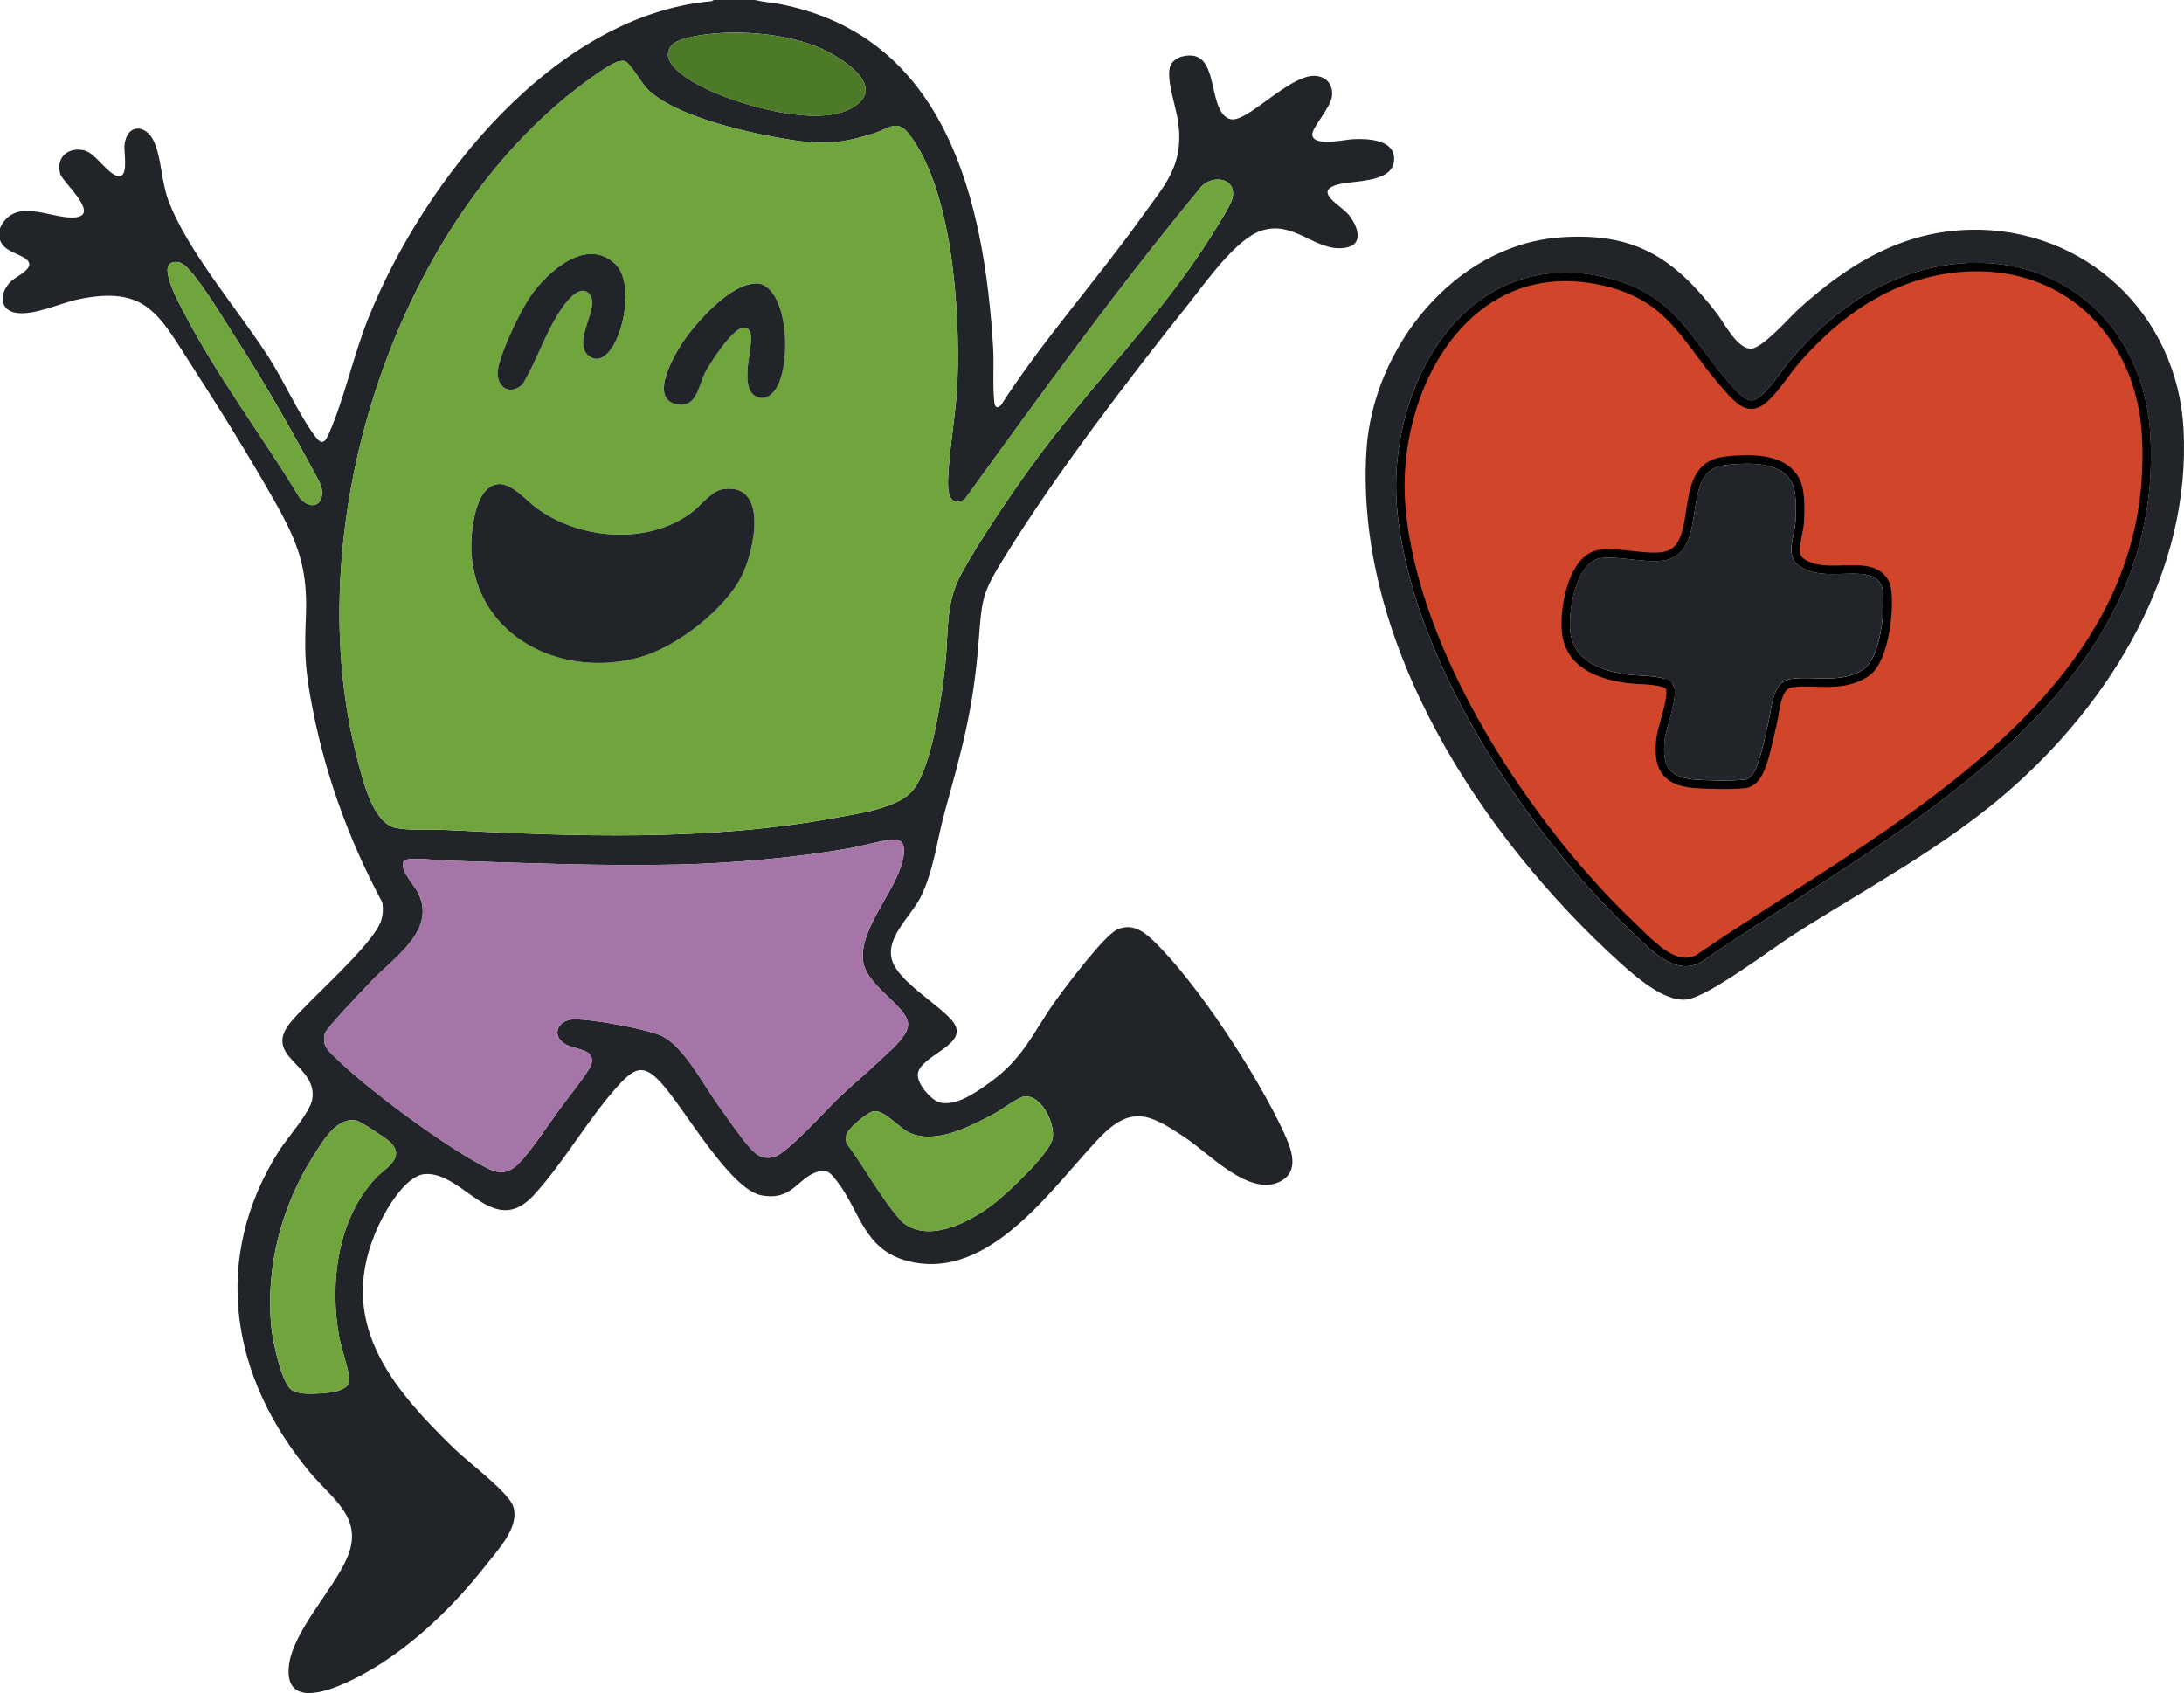
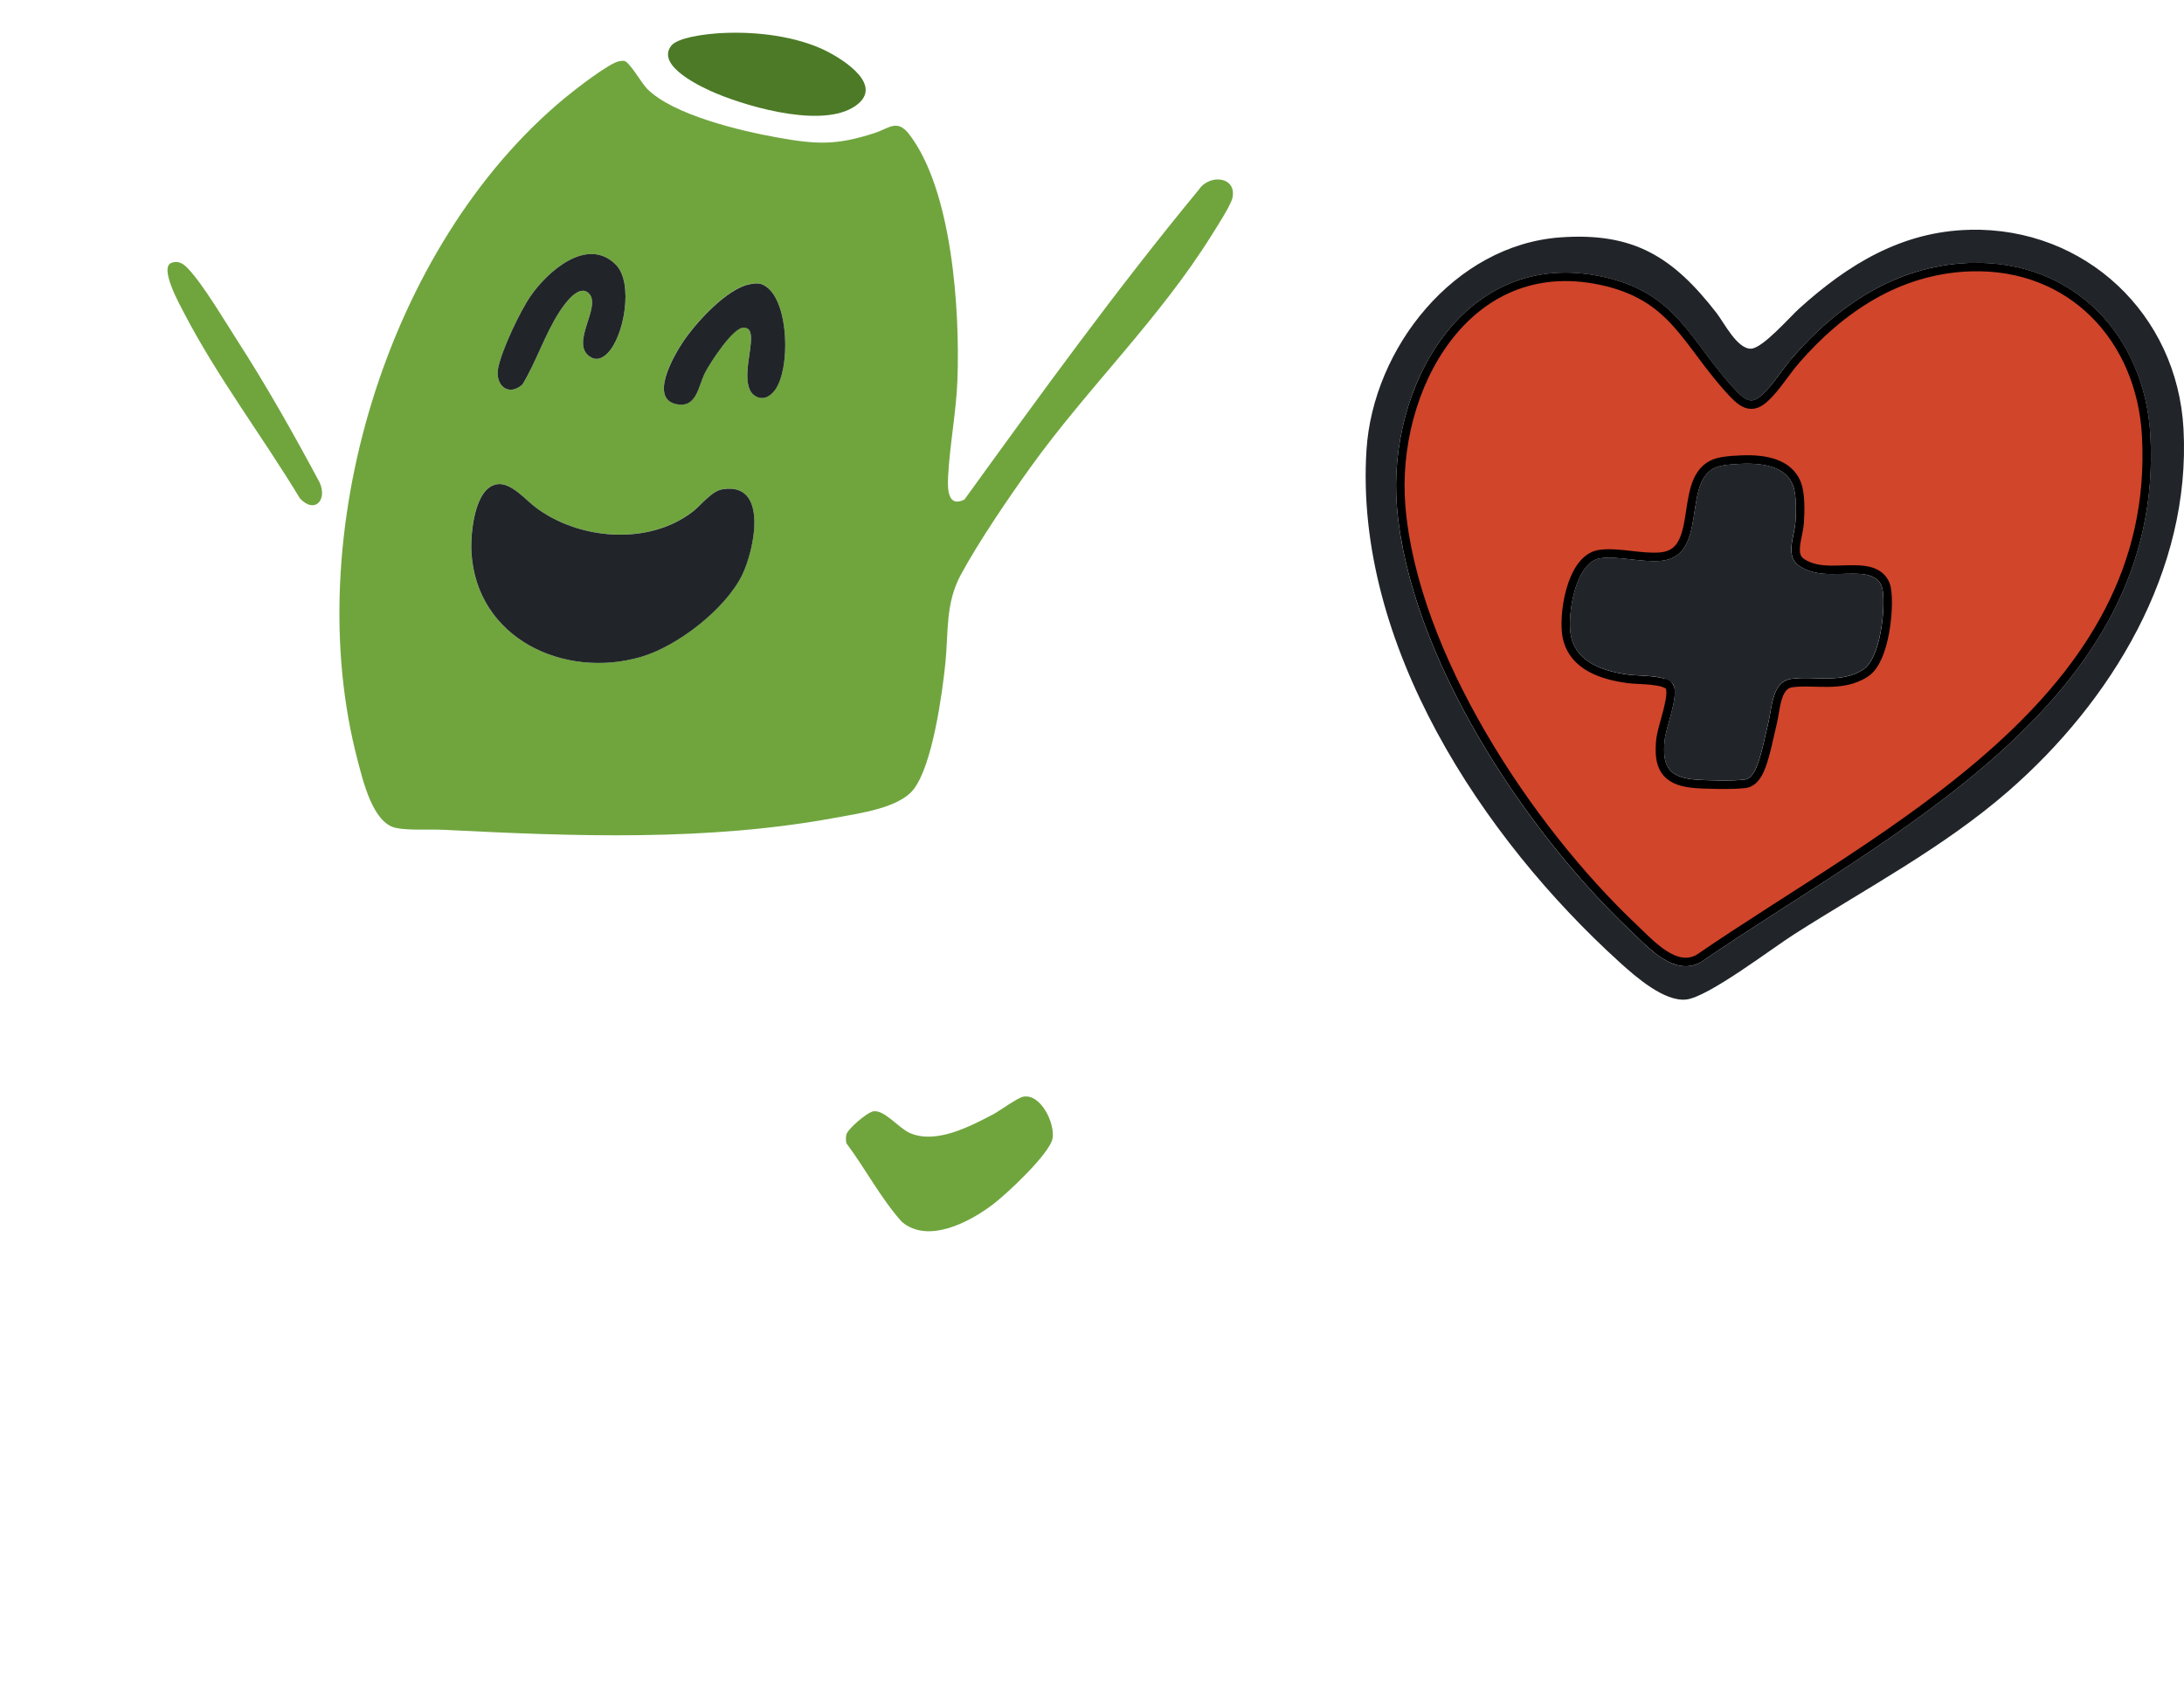
<svg xmlns="http://www.w3.org/2000/svg" fill="none" viewBox="0 0 258 200" height="200" width="258">
  <g clip-path="url(#clip0_4961_3558)">
-     <path fill="#212529" d="M89.159 0C90.195 0.241 91.264 0.313 92.313 0.522C111.846 4.412 116.291 23.852 117.321 41.107C117.438 43.11 117.243 45.623 117.464 47.541C117.536 48.135 117.816 48.298 118.259 47.848C123.258 40.095 129.45 33.217 134.807 25.732C137.583 21.849 139.858 19.65 139.193 14.507C138.965 12.732 137.792 9.534 138.196 7.981C138.483 6.872 139.839 6.461 140.862 6.572C143.697 6.885 142.908 12.145 144.681 13.711C145.385 14.331 146.011 14.122 146.773 13.757C149.015 12.673 152.834 8.908 155.252 8.96C156.634 8.993 157.501 9.939 157.351 11.342C157.201 12.745 154.979 15.055 155.024 15.91C155.102 17.372 158.876 16.485 159.782 16.445C161.496 16.36 164.911 16.432 164.683 18.997C164.442 21.705 159.665 21.268 157.84 21.855C155.207 22.704 158.42 24.257 159.326 25.379C160.395 26.704 161.235 28.949 158.843 29.282C155.35 29.765 152.926 25.967 148.996 27.252C146.024 28.225 142.478 33.295 140.484 35.801C133.171 44.977 124.822 55.868 118.67 65.801C115.985 70.141 116.004 70.676 115.613 75.74C114.994 83.747 113.664 88.433 111.585 95.983C110.686 99.246 110.282 102.946 108.75 105.988C107.597 108.285 104.507 110.797 105.4 113.512C106.202 115.94 110.575 118.459 112.38 120.462C115.04 123.405 108.516 124.593 108.418 126.962C108.372 128.058 109.995 130.003 111.057 130.251C113.026 130.708 115.418 128.965 116.969 127.849C120.984 124.958 122.026 121.93 124.77 118.119C125.976 116.449 130.44 110.51 131.965 109.818C133.693 109.042 135.003 109.942 136.247 111.13C141.442 116.103 148.552 127.092 151.603 133.657C152.502 135.596 153.708 138.415 151.107 139.635C147.523 141.312 142.889 136.32 140.054 134.421C135.824 131.589 133.647 130.44 129.756 134.545C124.203 140.405 116.871 151.362 107.349 149C101.979 147.669 101.64 143.061 98.844 139.505C98.159 138.637 97.762 138.049 96.569 138.428C94.132 139.198 93.636 141.887 89.947 141.208C86.258 140.529 80.856 130.956 78.144 127.967C76.222 125.839 75.153 125.963 73.289 127.967C69.6 131.928 66.687 137.247 63.043 141.201C58.253 146.396 54.747 138.415 50.217 138.695C47.949 138.839 45.655 142.794 44.768 144.673C39.47 155.97 46.124 163.82 53.736 171.201C55.275 172.696 60.052 176.278 60.619 177.936C61.434 180.324 58.898 182.993 57.477 184.808C52.987 190.524 47.036 196.169 40.265 199.054C37.658 200.163 33.676 201.162 34.125 196.822C34.549 192.743 39.398 187.803 41.021 183.992C43.009 179.306 39.274 177.127 36.615 173.935C27.276 162.73 24.877 148.765 32.946 135.974C33.904 134.46 36.622 131.419 36.882 129.892C37.593 125.748 30.919 124.906 34.334 120.762C36.622 117.995 44.267 111.469 45.062 108.637C45.251 107.965 45.264 107.325 45.172 106.627C41.066 98.953 38.166 90.867 36.654 82.266C35.983 78.429 35.989 76.595 36.139 72.771C36.361 67.197 35.22 64.156 32.561 59.425C29.537 54.048 25.946 48.292 22.59 43.097C18.783 37.211 17.291 33.674 9.255 35.358C7.032 35.821 4.139 37.263 1.968 36.963C-0.202 36.663 -0.072 34.437 1.408 33.139C2.04 32.584 4.308 31.618 3.122 30.639C2.216 29.895 0.521 29.765 0 28.362V26.952C1.688 23.271 5.748 25.725 8.525 25.699C12.24 25.666 7.378 21.535 7.111 20.537C6.602 18.612 7.997 17.352 9.893 17.75C11.405 18.07 12.97 21.072 14.241 20.785C15.14 20.583 14.625 17.94 14.703 17.17C14.958 14.572 17.258 14.618 18.216 16.778C19.064 18.69 19.07 21.451 19.859 23.591C22.101 29.654 28.234 36.702 31.812 42.321C33.611 45.14 35.246 48.84 37.123 51.411C37.997 52.612 38.355 52.39 38.903 51.118C40.734 46.889 41.777 41.864 43.563 37.459C50.067 21.34 65.526 1.782 84.062 0.144L84.31 0H89.159ZM84.434 3.961C83.208 4.059 80.06 4.431 79.298 5.397C77.414 7.805 83 10.357 84.623 11.035C88.637 12.713 97.814 15.355 101.431 12.21C104.312 9.704 98.948 6.585 96.973 5.717C93.258 4.092 88.461 3.635 84.434 3.955V3.961ZM73.165 7.237C71.979 7.426 67.834 10.663 66.719 11.59C45.648 29.034 35.312 63.445 42.246 89.803C42.859 92.146 44.019 97.23 46.763 97.811C48.307 98.137 50.83 97.954 52.478 98.039C67.892 98.816 83.599 99.429 98.889 96.577C101.548 96.081 106.221 95.461 107.929 93.255C110.152 90.397 111.299 82.064 111.683 78.376C112.068 74.689 111.657 71.315 113.534 67.857C115.659 63.941 119.1 58.883 121.727 55.229C128.485 45.812 137.023 37.635 143.195 27.703C143.756 26.802 145.417 24.244 145.6 23.376C146.128 20.831 142.856 20.557 141.644 22.39C131.887 34.196 122.893 46.634 113.938 59.02C111.924 60.019 111.937 57.709 112.009 56.306C112.191 52.579 112.967 48.69 113.11 44.879C113.41 36.748 112.53 22.462 107.382 15.832C105.987 14.031 104.996 15.179 103.367 15.708C98.792 17.196 96.498 17.085 91.798 16.243C87.51 15.473 79.506 13.594 76.437 10.481C75.791 9.828 74.371 7.309 73.751 7.205C73.549 7.172 73.367 7.211 73.171 7.244L73.165 7.237ZM20.282 31.037C18.77 31.553 21.208 35.938 21.664 36.806C25.653 44.5 30.971 51.47 35.442 58.877C37.176 60.73 38.694 59.079 37.775 57.011C34.712 51.287 31.525 45.623 28.006 40.167C26.5 37.831 24.01 33.602 22.212 31.716C21.69 31.168 21.11 30.75 20.289 31.031L20.282 31.037ZM61.108 137.619C62.548 136.294 64.868 132.731 66.139 130.988C66.797 130.088 69.659 126.485 69.848 125.774C70.382 123.79 67.931 124.097 66.687 123.294C65.155 122.302 65.885 120.632 67.501 120.442C69.281 120.234 76.73 121.598 78.32 122.452C80.882 123.823 83.072 128.097 84.812 130.518C85.92 132.065 87.269 134.049 88.475 135.465C89.302 136.444 90.026 136.986 91.401 136.692C92.893 136.379 97.671 131.028 99.098 129.677C100.805 128.052 102.65 126.538 104.344 124.906C105.309 123.973 107.525 122.178 107.251 120.749C106.893 118.857 102.904 116.67 102.102 114.145C100.988 110.595 105.283 105.89 106.371 102.509C106.665 101.609 107.316 99.605 106.065 99.214C105.263 98.959 101.601 99.99 100.454 100.193C93.956 101.341 86.532 101.981 80.021 102.131C70.825 102.34 61.681 101.922 52.478 101.661C51.631 101.635 48.255 101.191 47.753 101.693C46.984 102.457 48.894 104.545 49.305 105.309C51.729 109.851 46.593 113.016 43.797 115.979C42.976 116.853 38.505 121.48 38.362 122.126C38.094 123.32 38.486 123.829 39.268 124.599C43.25 128.567 51.657 134.76 56.584 137.488C58.22 138.395 59.511 139.094 61.114 137.619H61.108ZM120.873 129.559C120.175 129.696 118.148 131.21 117.321 131.641C114.544 133.096 110.53 135.204 107.466 133.827C106.182 133.253 104.507 131.099 103.204 131.275C102.48 131.373 100.173 133.325 99.997 134.023C99.913 134.362 99.932 134.708 99.997 135.047C102.259 138.076 104.012 141.502 106.534 144.321C109.63 146.983 114.57 144.36 117.314 142.272C118.917 141.051 124.066 136.261 124.36 134.447C124.653 132.633 122.926 129.155 120.886 129.553L120.873 129.559ZM34.308 164.088C35.012 164.773 36.837 164.669 37.782 164.616C38.727 164.564 41.021 164.395 41.262 163.239C41.418 162.489 40.297 159.167 40.089 158.058C38.89 151.747 39.835 143.995 44.41 139.146C45.518 137.978 47.936 136.803 46.124 134.943C45.713 134.525 42.618 132.483 42.116 132.378C39.776 131.895 38.094 134.858 37 136.588C33.219 142.546 31.336 149.796 32.059 156.857C32.222 158.456 33.193 163.011 34.301 164.088H34.308Z" />
    <path fill="#212529" d="M232.719 27.141C246.314 26.847 257.205 37.099 257.941 50.66C258.854 67.425 249.41 82.892 237.203 93.503C229.558 100.146 220.459 104.943 211.961 110.36C209.295 112.056 201.774 117.812 199.18 118.08C196.586 118.347 193.21 115.378 191.372 113.714C175.078 98.952 159.977 76.079 161.424 53.179C162.187 41.113 171.807 28.942 184.34 28.041C193.027 27.422 197.668 30.384 202.784 36.982C203.657 38.105 205.215 41.243 206.851 41.191C208.233 41.146 211.426 37.452 212.573 36.421C218.335 31.22 224.689 27.324 232.719 27.147V27.141ZM232.875 31.056C224.187 31.305 217.227 35.938 211.713 42.288C210.69 43.462 209.764 44.931 208.748 46.053C207.216 47.737 206.545 47.717 204.987 46.053C199.551 40.252 198.189 34.541 189.117 32.655C172.882 29.275 163.836 45.772 165.022 59.914C166.501 77.508 180.038 98.052 192.623 109.961C194.735 111.958 197.746 115.391 200.888 113.688C222.904 98.567 255.765 83.159 254.024 51.45C253.379 39.671 244.946 30.717 232.869 31.063L232.875 31.056Z" />
    <path fill="#70A53E" d="M73.165 7.237C73.361 7.204 73.543 7.165 73.745 7.198C74.364 7.296 75.785 9.821 76.43 10.474C79.5 13.587 87.503 15.466 91.792 16.236C96.491 17.078 98.785 17.189 103.36 15.701C104.99 15.172 105.974 14.024 107.375 15.825C112.517 22.462 113.404 36.741 113.104 44.872C112.961 48.683 112.191 52.573 112.002 56.299C111.931 57.702 111.924 60.012 113.932 59.014C122.887 46.627 131.887 34.196 141.637 22.384C142.85 20.55 146.121 20.824 145.593 23.369C145.411 24.237 143.749 26.802 143.188 27.696C137.016 37.635 128.479 45.812 121.72 55.222C119.093 58.883 115.652 63.941 113.528 67.85C111.651 71.308 112.061 74.643 111.677 78.37C111.292 82.096 110.145 90.39 107.923 93.249C106.208 95.454 101.542 96.074 98.883 96.57C83.593 99.416 67.886 98.809 52.472 98.032C50.823 97.947 48.301 98.13 46.756 97.804C44.012 97.223 42.859 92.133 42.24 89.796C35.305 63.438 45.642 29.02 66.713 11.583C67.834 10.657 71.972 7.42 73.158 7.23L73.165 7.237ZM71.738 41.759C73.725 39.834 74.899 33.399 72.728 31.246C69.352 27.892 64.666 32.094 62.685 34.966C61.42 36.793 59.257 41.361 58.846 43.495C58.462 45.511 60.058 46.895 61.714 45.427C63.363 42.699 64.36 39.482 66.1 36.819C66.654 35.964 68.375 33.471 69.561 34.659C71.118 36.212 67.299 40.526 69.678 42.131C70.441 42.647 71.125 42.353 71.738 41.759ZM88.65 33.556C85.887 33.993 82.146 38.163 80.647 40.421C79.624 41.961 76.652 47.058 79.884 47.73C82.315 48.239 82.452 45.655 83.287 44.004C83.86 42.868 86.552 38.699 87.829 38.692C88.813 38.692 88.716 39.788 88.689 40.48C88.618 42.072 87.549 45.688 89.165 46.738C90.11 47.352 90.997 46.836 91.57 46.027C93.369 43.502 93.2 35.847 90.567 33.895C89.921 33.419 89.445 33.419 88.644 33.543L88.65 33.556ZM58.774 57.193C56.024 57.513 55.561 63.099 55.685 65.226C56.272 75.413 66.608 80.243 75.707 77.6C80.015 76.347 85.646 71.987 87.653 67.948C89.081 65.07 90.873 56.899 85.333 57.793C84.082 57.996 82.83 59.666 81.853 60.417C76.645 64.463 68.42 63.791 63.291 59.947C62.098 59.053 60.417 56.991 58.768 57.186L58.774 57.193Z" />
-     <path fill="#A475A6" d="M61.108 137.618C59.511 139.093 58.221 138.395 56.578 137.488C51.651 134.76 43.243 128.567 39.261 124.599C38.486 123.823 38.088 123.314 38.355 122.126C38.499 121.486 42.97 116.853 43.791 115.978C46.587 113.009 51.723 109.851 49.298 105.308C48.888 104.538 46.978 102.457 47.747 101.693C48.249 101.191 51.631 101.641 52.472 101.66C61.675 101.922 70.819 102.339 80.015 102.13C86.532 101.987 93.956 101.341 100.447 100.192C101.588 99.99 105.257 98.965 106.059 99.213C107.31 99.611 106.658 101.608 106.365 102.509C105.276 105.889 100.975 110.594 102.096 114.145C102.891 116.677 106.88 118.856 107.245 120.749C107.519 122.178 105.303 123.973 104.338 124.906C102.643 126.537 100.799 128.051 99.091 129.676C97.664 131.027 92.887 136.378 91.394 136.692C90.019 136.979 89.302 136.437 88.468 135.465C87.269 134.049 85.92 132.058 84.805 130.518C83.065 128.097 80.875 123.823 78.314 122.452C76.717 121.597 69.274 120.24 67.495 120.442C65.879 120.631 65.148 122.302 66.68 123.294C67.925 124.097 70.376 123.796 69.841 125.774C69.652 126.479 66.791 130.087 66.133 130.988C64.855 132.73 62.541 136.287 61.101 137.618H61.108Z" />
-     <path fill="#70A53E" d="M34.308 164.088C33.2 163.005 32.229 158.456 32.066 156.857C31.342 149.796 33.226 142.546 37.006 136.588C38.101 134.865 39.782 131.896 42.122 132.379C42.624 132.483 45.72 134.526 46.13 134.943C47.942 136.81 45.524 137.978 44.416 139.146C39.841 143.988 38.896 151.741 40.095 158.058C40.304 159.167 41.425 162.489 41.269 163.24C41.021 164.388 38.746 164.558 37.788 164.617C36.83 164.675 35.018 164.773 34.314 164.088H34.308Z" />
    <path fill="#70A53E" d="M120.873 129.559C122.906 129.154 124.633 132.645 124.347 134.453C124.06 136.261 118.905 141.064 117.301 142.278C114.551 144.366 109.617 146.989 106.521 144.327C104.006 141.501 102.246 138.082 99.984 135.054C99.926 134.714 99.9 134.362 99.984 134.029C100.167 133.331 102.468 131.379 103.191 131.282C104.488 131.105 106.169 133.259 107.453 133.833C110.523 135.204 114.538 133.102 117.308 131.647C118.135 131.21 120.162 129.702 120.86 129.565L120.873 129.559Z" />
    <path fill="#4C7A26" d="M84.434 3.961C88.462 3.642 93.258 4.092 96.973 5.723C98.948 6.591 104.312 9.711 101.431 12.217C97.821 15.362 88.644 12.719 84.623 11.042C83 10.363 77.408 7.812 79.298 5.404C80.054 4.438 83.208 4.059 84.434 3.968V3.961Z" />
    <path fill="#70A53E" d="M20.282 31.037C21.11 30.756 21.683 31.174 22.205 31.722C24.004 33.608 26.493 37.837 27.999 40.173C31.518 45.629 34.705 51.294 37.769 57.017C38.688 59.079 37.175 60.737 35.435 58.883C30.958 51.476 25.646 44.513 21.657 36.813C21.208 35.938 18.764 31.553 20.276 31.044L20.282 31.037Z" />
    <path stroke="black" fill="#D1452B" d="M232.89 31.557C244.661 31.22 252.899 39.927 253.531 51.471C254.39 67.116 246.726 78.761 236.036 88.412C225.327 98.081 211.699 105.657 200.639 113.25C199.303 113.965 197.976 113.629 196.644 112.783C195.627 112.138 194.683 111.244 193.815 110.403L192.974 109.592C186.717 103.67 180.215 95.595 175.097 86.811C169.975 78.023 166.258 68.562 165.526 59.866V59.865C164.939 52.903 166.879 45.37 170.939 40.01C174.983 34.672 181.119 31.493 189.021 33.139C193.441 34.057 195.959 35.895 198.051 38.214C199.109 39.387 200.057 40.682 201.097 42.07C202.132 43.453 203.25 44.917 204.629 46.389C205.025 46.812 205.388 47.157 205.739 47.398C206.094 47.641 206.468 47.8 206.879 47.802C207.291 47.804 207.665 47.647 208.021 47.402C208.371 47.161 208.731 46.813 209.123 46.384H209.124C209.655 45.801 210.155 45.136 210.639 44.484C211.128 43.826 211.601 43.182 212.098 42.608L212.097 42.607C217.471 36.419 224.185 31.942 232.503 31.567L232.89 31.557ZM208.844 54.514C207.479 54.208 205.969 54.254 204.76 54.352L204.751 54.344L204.518 54.365C203.917 54.421 203.22 54.481 202.562 54.736L202.285 54.857C201.164 55.403 200.59 56.44 200.244 57.566C199.903 58.68 199.751 60.002 199.557 61.185C199.356 62.406 199.109 63.498 198.609 64.314C198.163 65.042 197.505 65.567 196.406 65.727L196.181 65.753C195.089 65.855 193.875 65.715 192.617 65.574C191.389 65.437 190.106 65.298 188.982 65.455L188.981 65.456C188.049 65.588 187.319 66.184 186.769 66.949C186.218 67.715 185.811 68.695 185.525 69.707C184.957 71.719 184.826 74.008 185.103 75.29V75.291C185.483 77.045 186.588 78.182 187.936 78.919C189.268 79.648 190.856 79.998 192.273 80.196H192.274C192.628 80.246 193.104 80.27 193.596 80.296C194.099 80.323 194.639 80.352 195.157 80.409C195.678 80.467 196.154 80.55 196.531 80.677C196.922 80.808 197.128 80.959 197.215 81.094V81.093C197.32 81.257 197.382 81.584 197.34 82.117C197.3 82.629 197.174 83.236 197.012 83.882C196.849 84.531 196.661 85.177 196.494 85.799C196.373 86.251 196.263 86.692 196.197 87.079L196.147 87.445C196.009 88.883 196.076 90.105 196.678 91.01C197.298 91.944 198.391 92.409 199.956 92.571H199.957C200.651 92.642 201.868 92.693 203.066 92.704C204.257 92.716 205.476 92.688 206.162 92.595C206.763 92.513 207.185 92.12 207.469 91.725C207.753 91.328 207.948 90.863 208.081 90.509C208.649 89.01 209.018 86.98 209.39 85.48C209.501 85.03 209.585 84.484 209.676 83.963C209.769 83.427 209.874 82.895 210.029 82.413C210.323 81.5 210.751 80.897 211.493 80.727L211.646 80.698C212.294 80.606 212.979 80.595 213.7 80.606C214.406 80.618 215.175 80.653 215.918 80.644C217.421 80.628 218.994 80.439 220.419 79.483C221.04 79.067 221.504 78.344 221.854 77.538C222.208 76.721 222.47 75.756 222.653 74.78C223.018 72.839 223.087 70.762 222.889 69.575L222.888 69.573C222.76 68.82 222.368 68.272 221.832 67.908C221.311 67.554 220.675 67.386 220.053 67.326H220.054C219.421 67.263 218.776 67.266 218.146 67.282C217.505 67.298 216.89 67.326 216.272 67.317C215.046 67.3 213.912 67.136 212.894 66.488C212.533 66.259 212.338 65.987 212.232 65.686C212.122 65.373 212.099 64.998 212.137 64.559C212.175 64.118 212.27 63.651 212.37 63.154C212.443 62.792 212.52 62.41 212.567 62.035L212.604 61.663C212.643 61.056 212.675 60.247 212.645 59.445C212.615 58.656 212.524 57.825 212.293 57.202L212.292 57.2C211.691 55.596 210.305 54.841 208.844 54.514Z" />
    <path fill="#212529" d="M58.774 57.193C60.417 57.004 62.098 59.059 63.297 59.953C68.427 63.797 76.652 64.469 81.859 60.423C82.83 59.666 84.082 58.002 85.34 57.8C90.879 56.899 89.087 65.07 87.66 67.954C85.652 71.994 80.021 76.353 75.713 77.606C66.615 80.249 56.278 75.42 55.691 65.233C55.568 63.105 56.031 57.519 58.781 57.199L58.774 57.193Z" />
    <path fill="#212529" d="M71.738 41.759C71.125 42.353 70.441 42.64 69.678 42.131C67.299 40.526 71.119 36.212 69.561 34.659C68.375 33.471 66.654 35.971 66.1 36.819C64.367 39.482 63.363 42.706 61.714 45.427C60.058 46.895 58.462 45.512 58.846 43.495C59.257 41.361 61.421 36.793 62.685 34.966C64.666 32.094 69.352 27.892 72.728 31.246C74.899 33.4 73.719 39.834 71.738 41.759Z" />
    <path fill="#212529" d="M88.65 33.556C89.452 33.426 89.928 33.426 90.573 33.909C93.206 35.86 93.369 43.515 91.577 46.041C91.003 46.85 90.11 47.359 89.172 46.752C87.555 45.701 88.618 42.086 88.696 40.493C88.729 39.802 88.826 38.705 87.836 38.705C86.565 38.705 83.873 42.882 83.293 44.017C82.459 45.669 82.322 48.246 79.891 47.744C76.658 47.072 79.63 41.975 80.653 40.435C82.153 38.177 85.894 34.007 88.657 33.569L88.65 33.556Z" />
    <path fill="#212529" d="M204.563 54.864C207.04 54.642 210.781 54.603 211.817 57.37C212.228 58.459 212.182 60.43 212.098 61.624C211.974 63.432 210.794 65.749 212.619 66.904C214.887 68.346 217.598 67.576 219.997 67.818C221.144 67.935 222.18 68.431 222.389 69.651C222.76 71.87 222.141 77.711 220.134 79.062C217.527 80.811 214.32 79.806 211.57 80.197C209.315 80.517 209.321 83.643 208.898 85.353C208.513 86.906 208.161 88.864 207.607 90.326C207.346 91.017 206.903 91.983 206.089 92.094C204.798 92.264 201.337 92.205 200.001 92.068C196.99 91.755 196.365 90.332 196.638 87.487C196.795 85.836 198.424 82.057 197.629 80.817C196.912 79.701 193.647 79.877 192.337 79.695C189.541 79.303 186.262 78.337 185.585 75.179C185.076 72.823 186.047 66.369 189.045 65.945C191.151 65.644 193.914 66.46 196.221 66.245C201.807 65.723 198.743 57.135 202.497 55.301C203.136 54.988 203.853 54.922 204.557 54.857L204.563 54.864Z" />
  </g>
  <defs>
    <clipPath id="clip0_4961_3558">
      <rect fill="white" height="200" width="258" />
    </clipPath>
  </defs>
</svg>